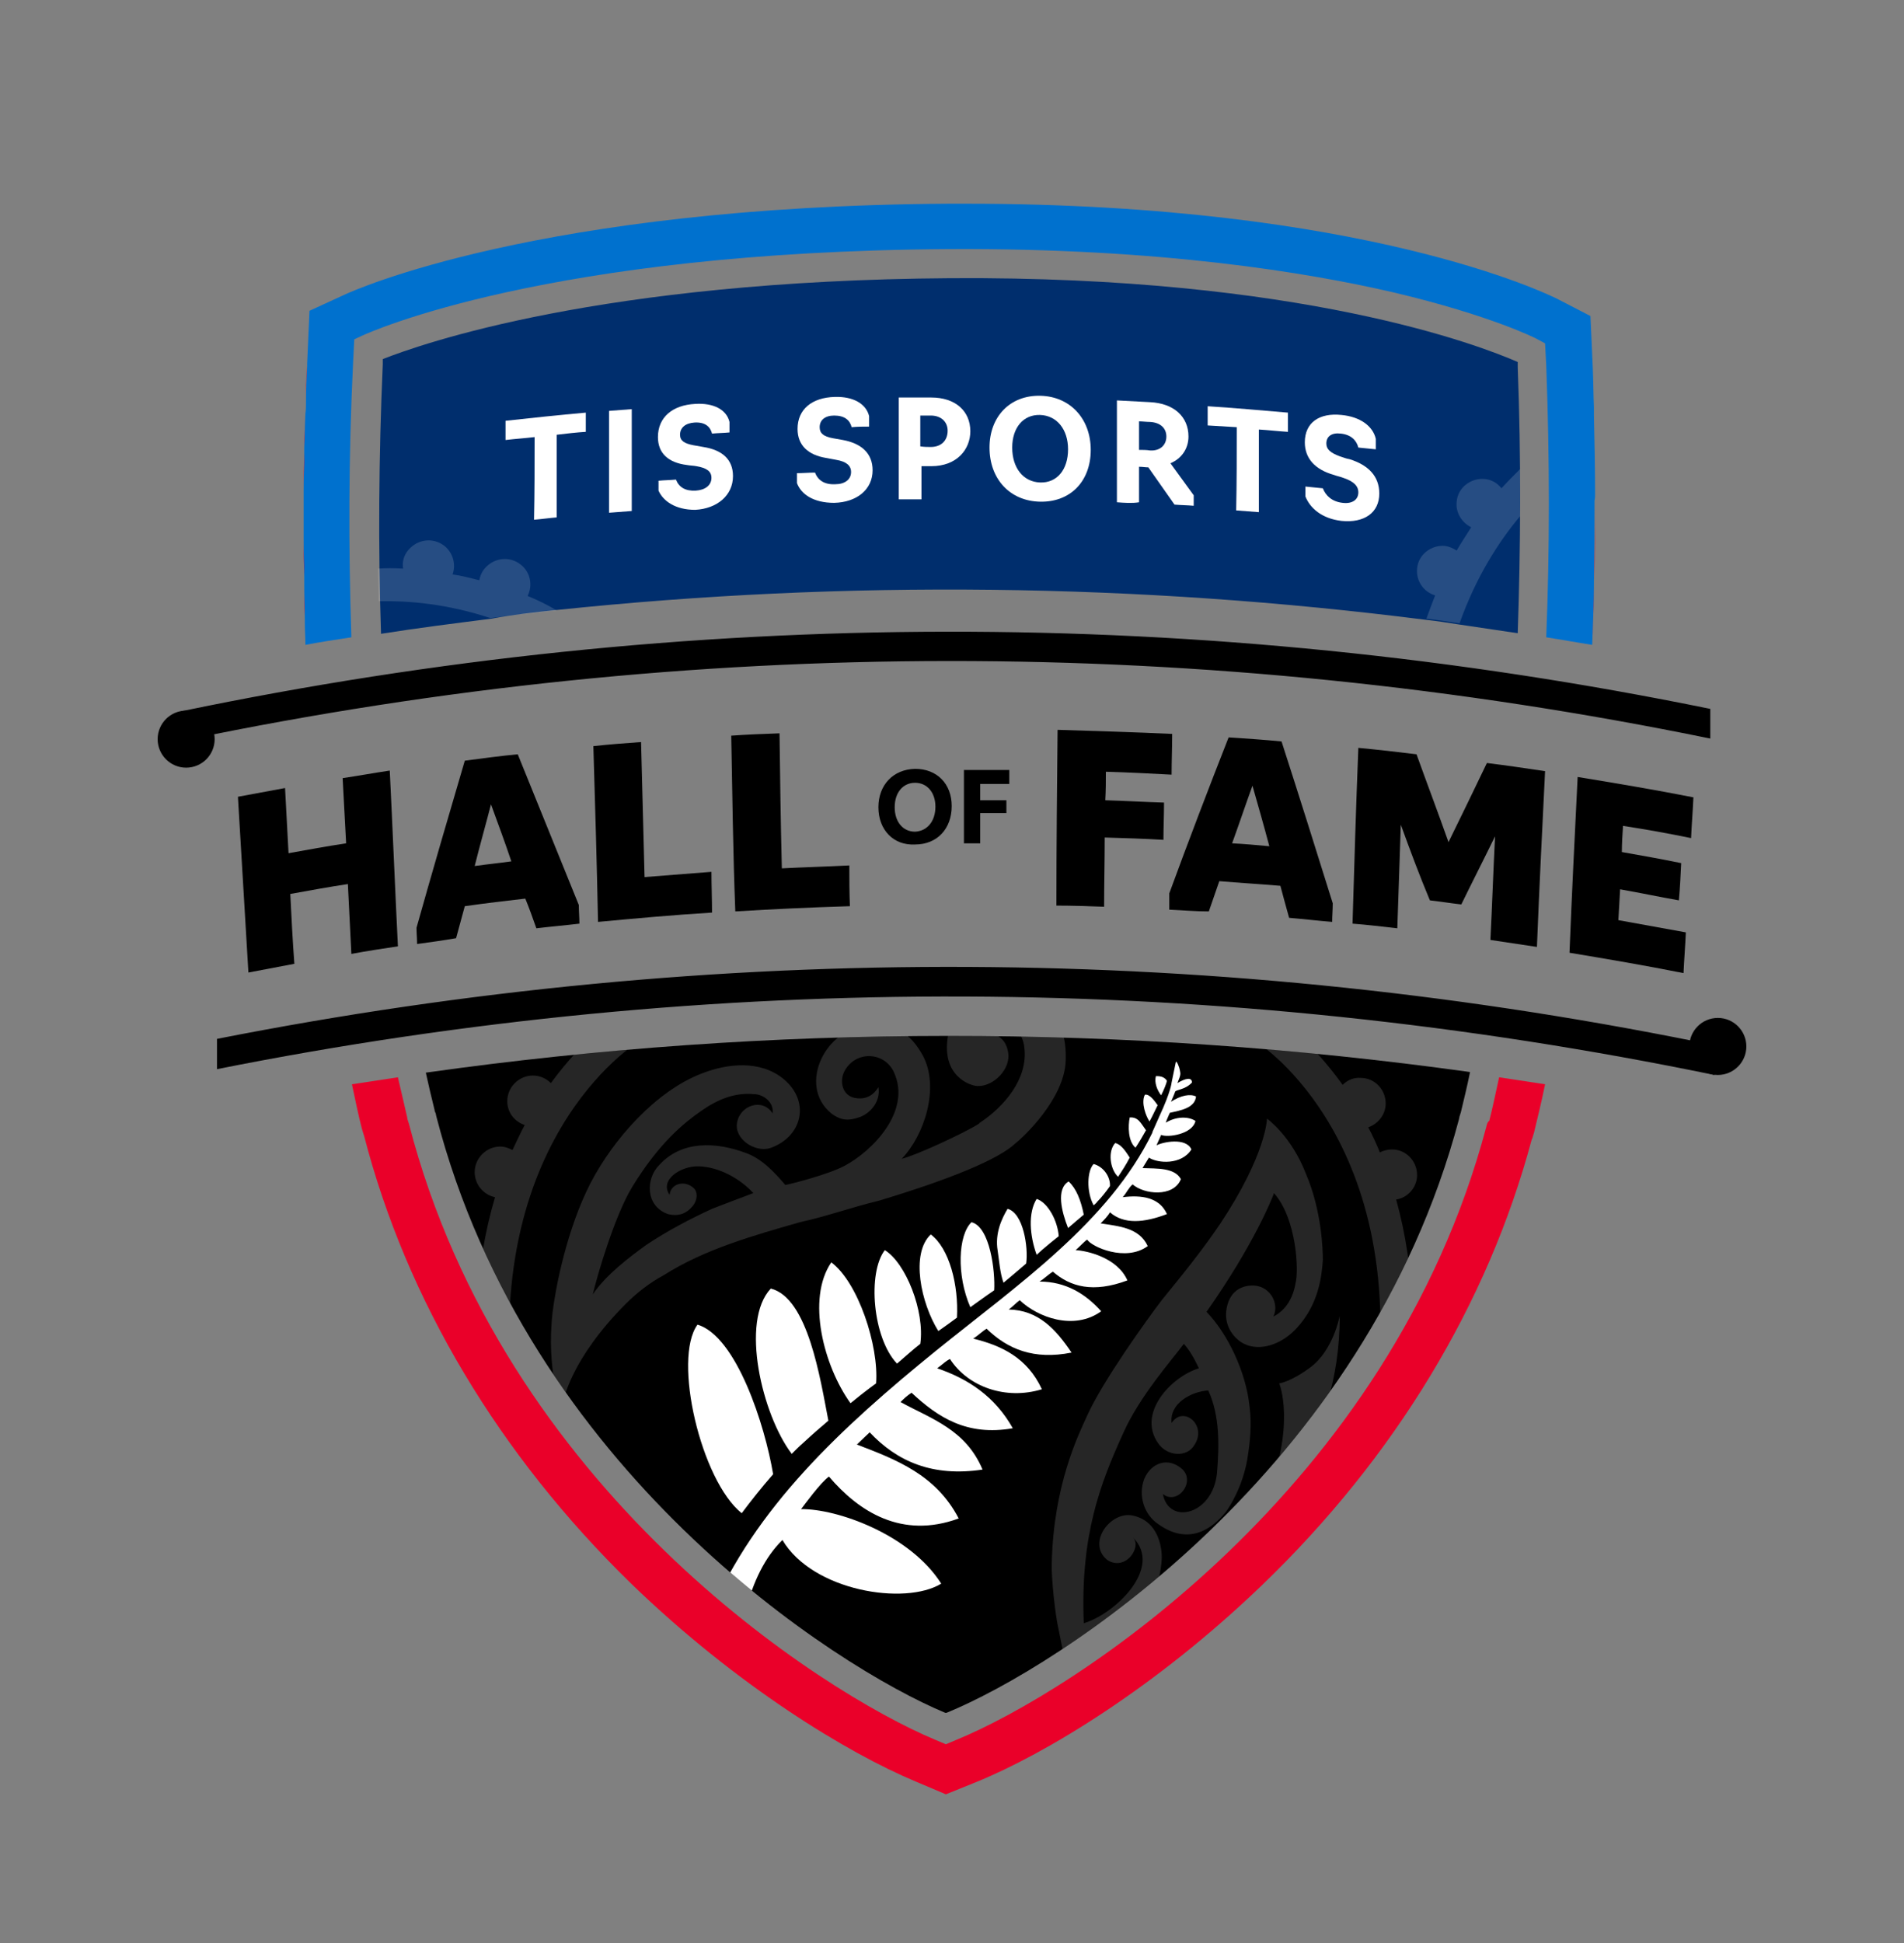
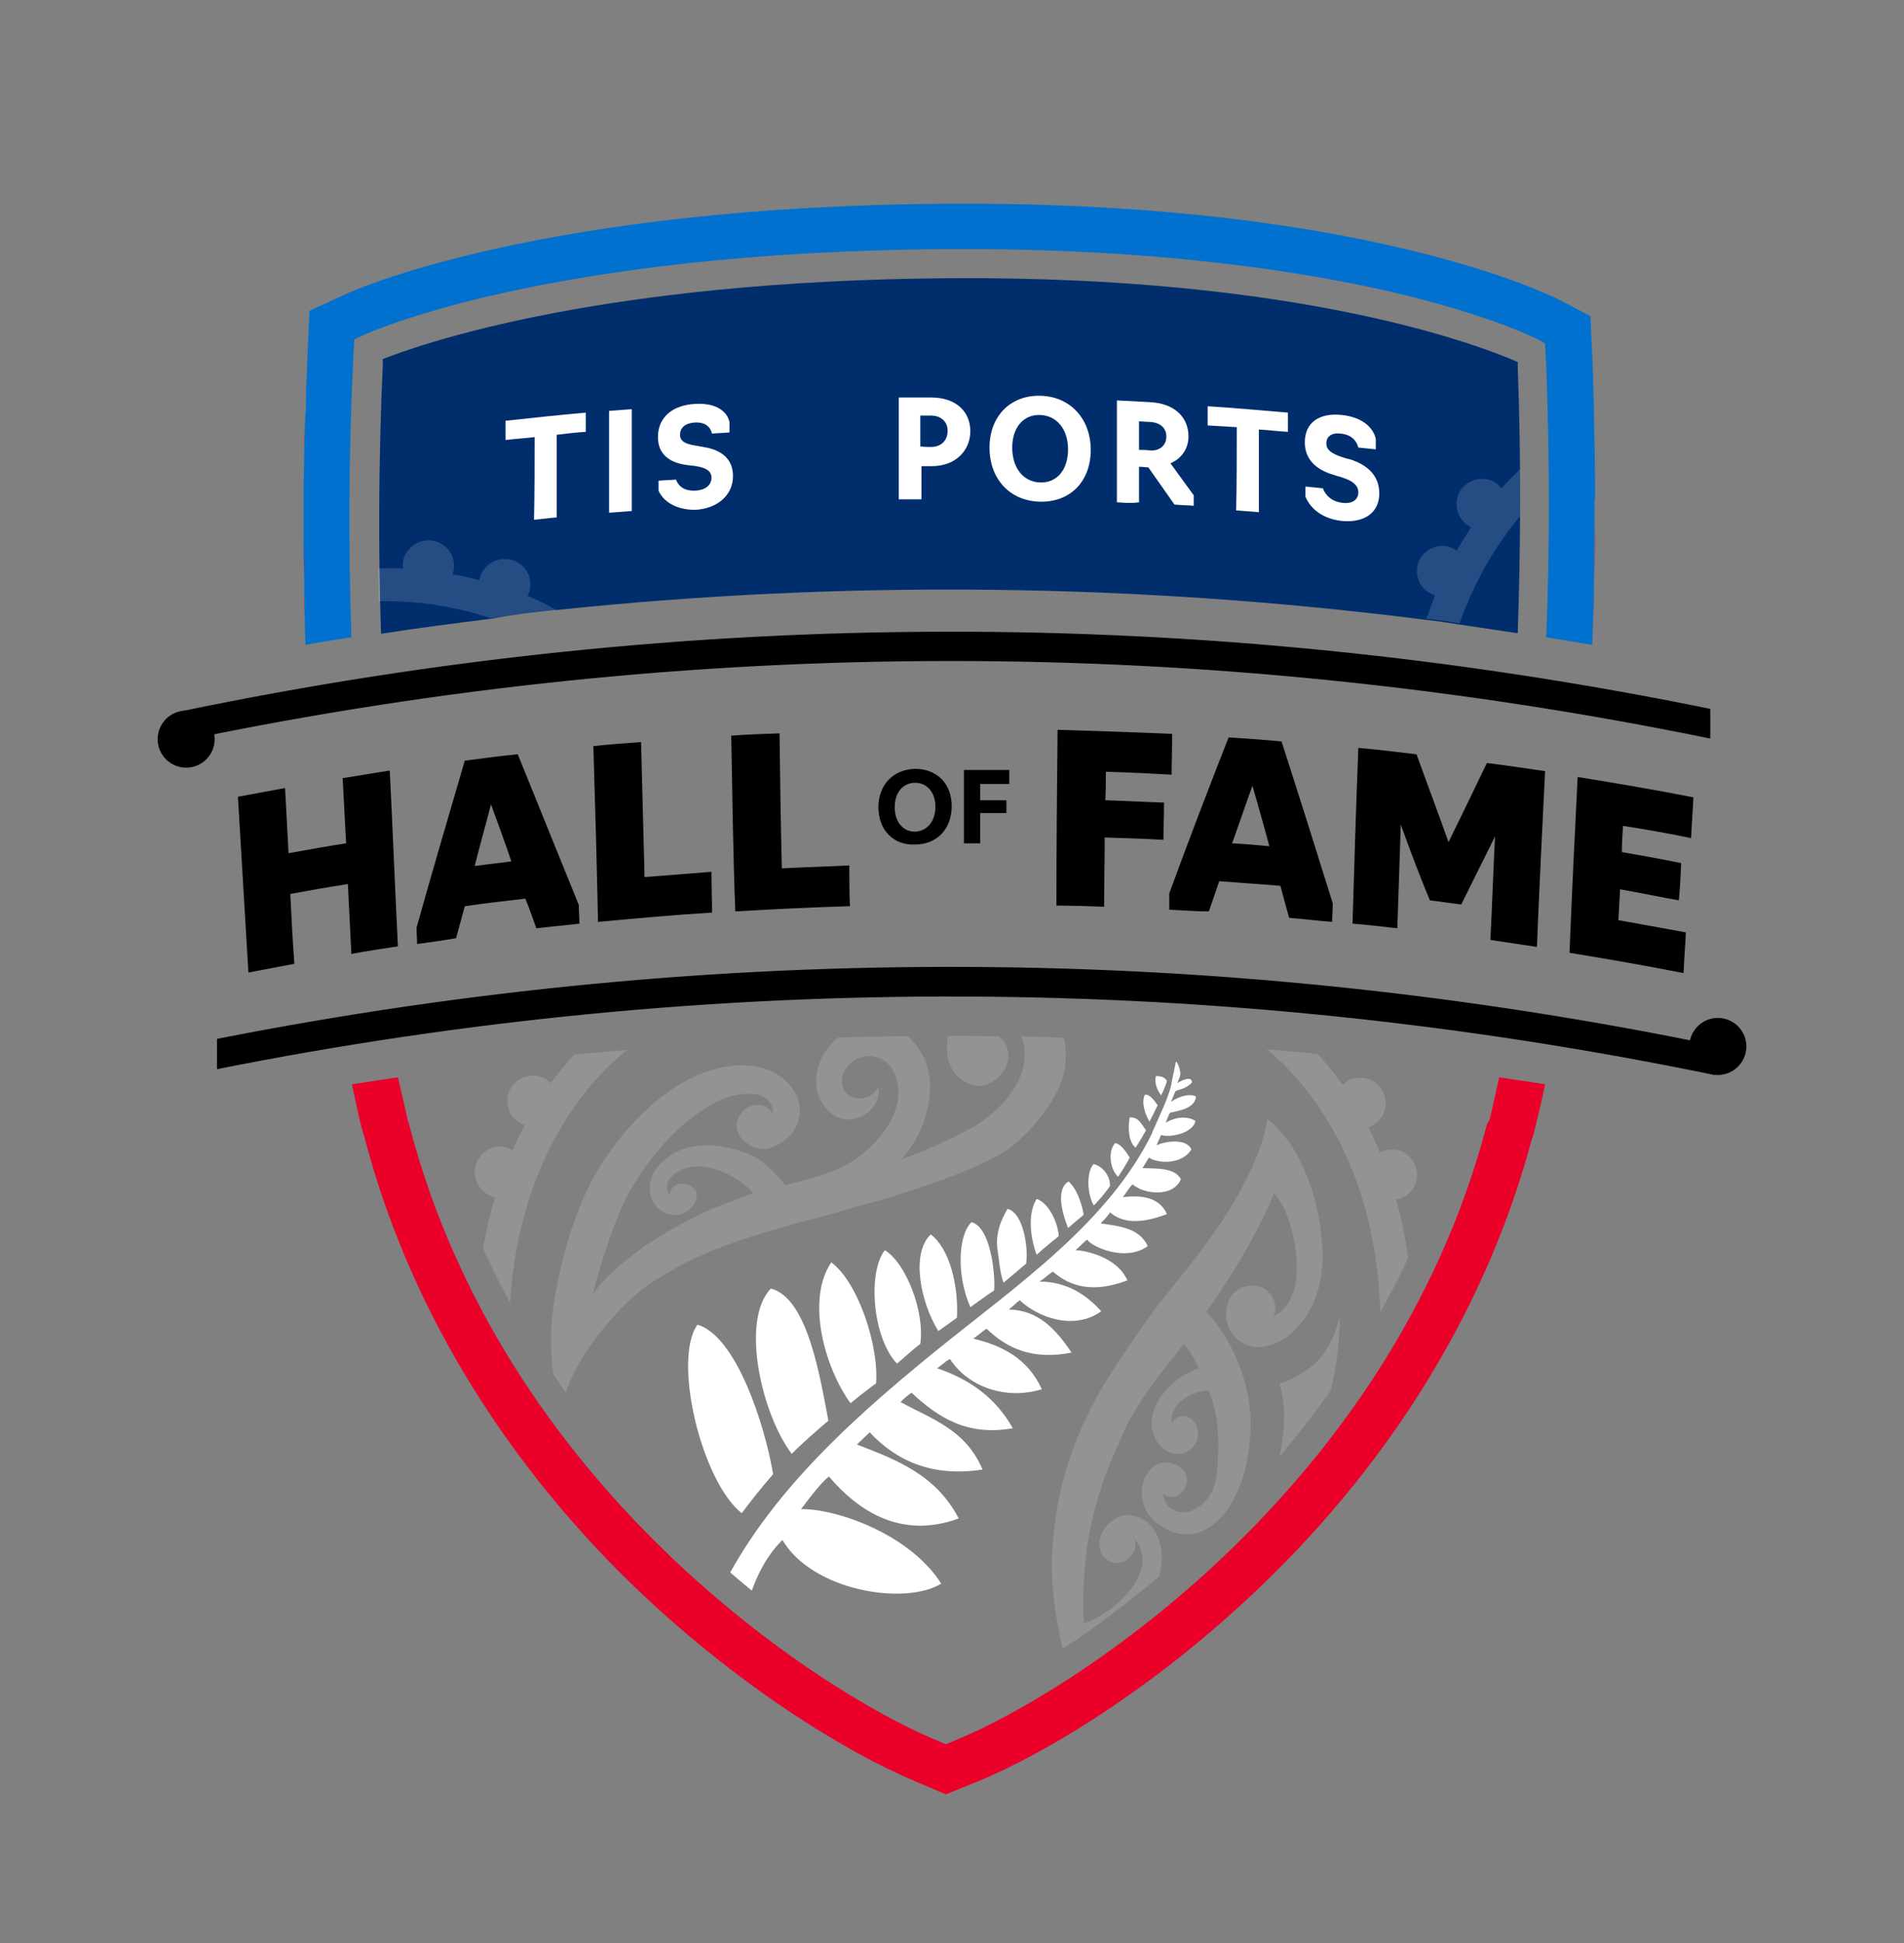
<svg xmlns="http://www.w3.org/2000/svg" xmlns:xlink="http://www.w3.org/1999/xlink" version="1.1" id="Layer_1" x="0px" y="0px" width="327.3px" height="333.9px" viewBox="0 0 327.3 333.9" style="enable-background:new 0 0 327.3 333.9;" xml:space="preserve">
  <rect x="0" y="0" width="327.3" height="333.9" fill="#808080" stroke="none" />
  <style type="text/css">
	.st0{fill:#002E6D;}
	.st1{fill:#FFFFFF;}
	.st2{fill:#EA0029;}
	.st3{fill:#0071CE;}
	.st4{opacity:0.15;fill:#FFFFFF;}
	.st5{opacity:0.15;clip-path:url(#SVGID_00000125592230053643025170000006044078913464586921_);fill:#FFFFFF;}
	.st6{clip-path:url(#SVGID_00000125592230053643025170000006044078913464586921_);}
</style>
  <g>
-     <path d="M74.9,191.3l0.1,0.5c15.7,60.7,68.5,94.6,87.5,102.5l0.1,0l0.1,0c19.1-7.8,72-41.4,88.1-102l0.1-0.5   c0.1-0.2,0.1-0.4,0.2-0.6c0.5-2.1,1.1-4.5,1.6-7c-59.5-8.3-119.9-8.3-179.5,0.1c0.5,2.3,1,4.4,1.5,6.4   C74.7,190.9,74.8,191.1,74.9,191.3z" />
    <path class="st0" d="M95.8,104.8c49.7-5.2,99.8-4.6,149.3,1.7c1.9,0.2,3.8,0.5,5.7,0.8c3.4,0.5,6.7,1,10.1,1.5   c0.5-14.6,0.6-30,0-45.7l0-0.9c-6.4-2.8-37.3-14.8-97.5-14.4c-60.2,0.4-91,11.3-97.6,13.9l0,0.9c-0.7,15.9-0.8,31.5-0.3,46.3   c6.3-1,12.7-1.8,19-2.6C88.2,105.6,92,105.2,95.8,104.8z" />
    <g>
      <path class="st1" d="M91.9,75.1c-1.7,0.2-3.3,0.3-5,0.5c0-1.1,0-2.2,0-3.3c4.6-0.5,9.2-1,13.8-1.4c0,1.1,0,2.2,0,3.3    c-1.7,0.1-3.3,0.3-5,0.5c0,4.7,0,9.5,0,14.2c-1.3,0.1-2.6,0.3-3.9,0.4C91.9,84.6,91.9,79.9,91.9,75.1z" />
      <path class="st1" d="M104.7,70.6c1.3-0.1,2.6-0.2,3.9-0.3c0,5.8,0,11.6,0,17.5c-1.3,0.1-2.6,0.2-3.9,0.3    C104.7,82.3,104.7,76.5,104.7,70.6z" />
      <path class="st1" d="M113.2,84.3c0-0.6,0-1.2,0-1.7c1-0.1,2-0.1,3-0.2c0.5,1.3,1.6,2,3.4,1.9c1.6-0.1,2.7-0.9,2.7-2.2    c0-1.1-0.8-1.7-2.6-2c-0.5-0.1-1.1-0.1-1.6-0.2c-3.2-0.4-5-2-5-4.8c0-3.4,2.5-5.5,6.4-5.7c3.2-0.2,5.4,1,5.9,3.1    c0,0.6,0,1.2,0,1.8c-1,0.1-2,0.1-3,0.2c-0.3-1.2-1.2-2-3-1.9c-1.6,0.1-2.5,0.9-2.5,2.1c0,1,0.7,1.5,2.3,1.8    c0.6,0.1,1.1,0.2,1.7,0.3c3.2,0.5,5.1,2.1,5.1,5c0,3.3-2.7,5.6-6.5,5.8C116.1,87.6,114,86.1,113.2,84.3z" />
-       <path class="st1" d="M137,83c0-0.6,0-1.2,0-1.7c1,0,2-0.1,3.1-0.1c0.5,1.3,1.6,2.1,3.5,2c1.6,0,2.7-0.8,2.7-2.1    c0-1.1-0.8-1.8-2.6-2.1c-0.5-0.1-1.1-0.2-1.6-0.3c-3.2-0.5-5-2.2-5-5c0-3.4,2.5-5.4,6.4-5.5c3.2-0.1,5.4,1.2,5.9,3.3    c0,0.6,0,1.2,0,1.8c-1,0-2,0-3,0.1c-0.3-1.2-1.2-2-3-2c-1.6,0-2.5,0.8-2.5,2c0,1,0.6,1.6,2.3,1.9c0.6,0.1,1.1,0.2,1.7,0.3    c3.2,0.6,5.1,2.3,5.1,5.2c0,3.3-2.7,5.5-6.6,5.6C139.8,86.4,137.7,84.9,137,83z" />
      <path class="st1" d="M154.5,68.3c1.9,0,3.7,0,5.6,0c4.1,0,6.7,2.3,6.7,5.8c0,3.1-2.3,6-6.7,6c-0.6,0-1.2,0-1.7,0    c0,1.9,0,3.8,0,5.7c-1.3,0-2.6,0-3.9,0C154.5,79.9,154.5,74.1,154.5,68.3z M160,76.8c1.8,0,2.9-1.1,2.9-2.8c0-1.5-1.1-2.6-2.9-2.6    c-0.6,0-1.2,0-1.8,0c0,1.8,0,3.6,0,5.3C158.9,76.8,159.5,76.8,160,76.8z" />
      <path class="st1" d="M170.1,76.9c0-5.3,3.5-9,8.7-8.9c5.2,0.1,8.7,4,8.7,9.3c0,5.4-3.5,9-8.7,8.9    C173.6,86.1,170.1,82.3,170.1,76.9z M183.6,77.2c0-3.4-1.9-5.8-4.8-5.9c-2.9-0.1-4.8,2.2-4.8,5.6c0,3.5,1.9,5.9,4.8,6    C181.7,83,183.6,80.7,183.6,77.2z" />
      <path class="st1" d="M192,86.3c0-5.8,0-11.6,0-17.5c1.9,0.1,3.8,0.2,5.7,0.3c4.1,0.2,6.6,2.5,6.6,5.9c0,2.1-1.2,3.8-3.1,4.6    c1.3,1.8,2.7,3.7,4,5.5c0,0.6,0,1.2,0,1.8c-1.1-0.1-2.2-0.1-3.3-0.2c-1.5-2.1-3-4.3-4.5-6.4c-0.5,0-1-0.1-1.6-0.1c0,2,0,4.1,0,6.1    C194.6,86.5,193.3,86.4,192,86.3z M197.7,77.4c1.7,0.1,2.8-0.9,2.8-2.4c0-1.4-1-2.4-2.8-2.5c-0.6,0-1.3-0.1-1.9-0.1    c0,1.6,0,3.3,0,4.9C196.4,77.3,197.1,77.3,197.7,77.4z" />
      <path class="st1" d="M212.6,73.4c-1.7-0.1-3.3-0.2-5-0.3c0-1.1,0-2.2,0-3.3c4.6,0.3,9.2,0.7,13.8,1.1c0,1.1,0,2.2,0,3.3    c-1.7-0.1-3.3-0.3-5-0.4c0,4.7,0,9.5,0,14.2c-1.3-0.1-2.6-0.2-3.9-0.3C212.6,82.8,212.6,78.1,212.6,73.4z" />
      <path class="st1" d="M224.4,85.3c0-0.6,0-1.2,0-1.7c1,0.1,2,0.2,3,0.3c0.5,1.3,1.6,2.3,3.4,2.5c1.6,0.2,2.7-0.5,2.7-1.8    c0-1.1-0.8-1.9-2.6-2.5c-0.5-0.2-1.1-0.3-1.6-0.5c-3.2-0.9-5-2.8-5-5.6c0-3.4,2.5-5.1,6.3-4.7c3.2,0.3,5.4,1.9,5.9,4.1    c0,0.6,0,1.2,0,1.8c-1-0.1-2-0.2-3-0.3c-0.3-1.2-1.2-2.2-3-2.4c-1.6-0.2-2.5,0.5-2.5,1.7c0,1,0.7,1.6,2.3,2.2    c0.6,0.2,1.1,0.4,1.7,0.5c3.2,1,5.1,2.9,5.1,5.9c0,3.3-2.6,5.1-6.5,4.7C227.2,89.1,225.2,87.3,224.4,85.3z" />
    </g>
    <path class="st1" d="M133.8,182.6C133.8,182.6,133.8,182.6,133.8,182.6C133.8,182.6,133.8,182.6,133.8,182.6z" />
    <path class="st1" d="M105.2,195.7C105.2,195.7,105.2,195.6,105.2,195.7C105.2,195.6,105.2,195.7,105.2,195.7z" />
    <path class="st2" d="M52.3,77c0-2,0.1-3.9,0.2-5.9C52.4,73.1,52.4,75,52.3,77z" />
-     <path class="st2" d="M52.5,69.1c0.1-2,0.1-4.1,0.2-6.2C52.7,65,52.6,67.1,52.5,69.1z" />
    <path class="st2" d="M273.7,110.7c0.1-3.5,0.2-7,0.3-10.6C274,103.7,273.8,107.2,273.7,110.7C273.7,110.7,273.7,110.7,273.7,110.7z   " />
    <path class="st2" d="M52.4,106.5c-0.1-2-0.1-4-0.1-6C52.3,102.5,52.4,104.5,52.4,106.5z" />
    <path class="st2" d="M274,71.4c0.1,4.6,0.2,9.1,0.2,13.6C274.2,80.5,274.1,75.9,274,71.4z" />
    <path class="st2" d="M255.6,193.2l-0.1,0.4c-16.6,62.5-71.3,97.2-91,105.3l-1.9,0.8l-1.9-0.8c-19.6-8.2-74.2-43.1-90.4-105.8   l-0.1-0.3c-0.1-0.3-0.2-0.6-0.2-0.8c-0.5-2.1-1-4.4-1.6-6.9c-2.6,0.4-5.3,0.8-7.9,1.2c0.6,2.8,1.1,5.3,1.7,7.6   c0.1,0.3,0.2,0.7,0.3,1l0.1,0.3c7.3,28.2,23.2,54.8,45.9,76.9c18.2,17.6,37.2,29.1,48.9,34l5.2,2.2l5.2-2.1   c11.8-4.8,30.8-16.2,49.1-33.8c22.9-22,38.9-48.5,46.4-76.6l0.1-0.2c0.1-0.3,0.2-0.7,0.3-1c0.6-2.5,1.3-5.3,1.9-8.3   c-2.6-0.4-5.3-0.8-7.9-1.2c-0.6,2.7-1.1,5.2-1.7,7.5C255.8,192.7,255.7,192.9,255.6,193.2z" />
    <path class="st3" d="M274.2,85c0-4.5-0.1-9-0.2-13.6c0-0.5,0-0.9,0-1.4c-0.1-2.3-0.1-4.5-0.2-6.8l-0.4-8.9l-5.8-3   C266.3,50.7,234.9,35,166,35c0,0,0,0,0,0c-0.9,0-1.9,0-2.8,0C92.6,35.4,60.6,50,59.3,50.6l-6.1,2.8l-0.4,9.1c0,0.1,0,0.3,0,0.4   c-0.1,2.1-0.2,4.1-0.2,6.2c0,0.7,0,1.3-0.1,2c-0.1,2-0.1,3.9-0.2,5.9c0,0.2,0,0.5,0,0.7c0,2.2-0.1,4.3-0.1,6.5c0,0.6,0,1.2,0,1.8   c0,2,0,3.9,0,5.9c0,0.2,0,0.4,0,0.6c0,2.2,0,4.3,0.1,6.5c0,0.5,0,1,0,1.5c0,2,0.1,4,0.1,6c0,0.2,0,0.3,0,0.5c0,1.3,0.1,2.5,0.1,3.8   c2.6-0.5,5.3-0.9,7.9-1.3c-0.5-15.1-0.5-31,0.3-47.3l0.2-3.9l1.3-0.6c1.3-0.6,31.8-14.5,101-14.9c36.1-0.2,61.6,4,76.6,7.5   c16.4,3.9,24.2,7.8,24.5,8l1.3,0.7l0.2,3.8c0.6,16,0.6,31.8,0,46.7c2.6,0.4,5.3,0.9,7.9,1.3c0.1-3.5,0.3-7,0.3-10.6   c0-0.1,0-0.3,0-0.4c0.1-4.5,0.1-9.1,0.1-13.8C274.2,85.6,274.2,85.3,274.2,85z" />
    <path class="st2" d="M274.2,86c0,4.6,0,9.2-0.1,13.8C274.1,95.2,274.2,90.6,274.2,86z" />
    <path class="st2" d="M52.3,99c0-2.2-0.1-4.3-0.1-6.5C52.2,94.7,52.2,96.9,52.3,99z" />
    <path class="st2" d="M52.2,91.9c0-2,0-3.9,0-5.9C52.2,88,52.2,89.9,52.2,91.9z" />
-     <path class="st2" d="M52.2,84.2c0-2.2,0-4.3,0.1-6.5C52.3,79.9,52.2,82,52.2,84.2z" />
    <path class="st4" d="M90.7,102.4c0.9-1.8,0.5-4.1-1.2-5.4c-1.9-1.5-4.6-1.2-6.2,0.7c-0.5,0.6-0.8,1.3-0.9,2c-1.6-0.4-3.1-0.8-4.6-1   c0.6-1.7,0.1-3.7-1.4-4.9c-1.9-1.5-4.6-1.2-6.2,0.7c-0.8,0.9-1.1,2.1-0.9,3.2c-1.5-0.1-3-0.1-4.3,0c0,1.9,0.1,3.7,0.1,5.6   c5-0.1,11.6,0.4,19.2,2.9c3.8-0.5,7.6-0.9,11.4-1.3C94.1,103.9,92.4,103.1,90.7,102.4z" />
    <path class="st4" d="M261.3,88.7c0-2.7,0-5.4,0-8.1c-1,1-2.1,2.1-3.2,3.3c-0.7-0.9-1.7-1.5-2.9-1.6c-2.4-0.2-4.6,1.5-4.8,3.9   c-0.2,1.9,0.9,3.6,2.5,4.4c-0.8,1.3-1.7,2.6-2.5,4c-0.6-0.4-1.3-0.7-2-0.8c-2.4-0.2-4.6,1.5-4.8,3.9c-0.2,2.1,1.1,4,3.1,4.6   c-0.5,1.3-1,2.6-1.5,4c1.9,0.2,3.8,0.5,5.7,0.8C253.7,99.2,257.6,93.1,261.3,88.7z" />
    <g>
      <defs>
        <path id="SVGID_1_" d="M74.9,191.3l0.1,0.5c15.7,60.7,68.5,94.6,87.5,102.5l0.1,0l0.1,0c19.1-7.8,72-41.4,88.1-102l0.1-0.5     c0.1-0.2,0.1-0.4,0.2-0.6c0.5-2.1,1.1-4.5,1.6-7c-59.5-8.3-119.9-8.3-179.5,0.1c0.5,2.3,1,4.4,1.5,6.4     C74.7,190.9,74.8,191.1,74.9,191.3z" />
      </defs>
      <clipPath id="SVGID_00000112604226702578654190000004023682351158692002_">
        <use xlink:href="#SVGID_1_" style="overflow:visible;" />
      </clipPath>
      <path style="opacity:0.15;clip-path:url(#SVGID_00000112604226702578654190000004023682351158692002_);fill:#FFFFFF;" d="    M230.3,226.1c0,0-1.1,5.9-5,8.8c-3.3,2.5-5.4,2.8-5.4,2.8s3,7.1-2.4,20.2C217,259.1,230.3,248.7,230.3,226.1z" />
      <g style="clip-path:url(#SVGID_00000112604226702578654190000004023682351158692002_);">
        <path class="st1" d="M204.9,186c0-1-1.2-0.7-2.5,0.1c0.7-1.7,0.5-1.6,0.4-2.3c0-0.2-0.6-1.9-0.7-1.2c-0.2,1-0.7,3.4-0.7,3.4     s-0.1,1.5-2.1,5.8c-0.4,0.9-0.8,1.8-1.2,2.7c0,0,0,0,0,0.1c-7.5,15.4-23.1,26.1-37.1,37.4c-16.4,13.3-31.3,27.1-39,45.4     c1.4,4.6,2.1,10.3,3.9,14.1c1-10.3,2.4-20.8,8.6-26.9c5.2,8.8,21.1,11.3,27.3,7.5c-5.4-8.5-18-12.9-24.1-12.8     c0.7-0.9,3.3-4.5,4.8-5.6c5.1,6,12.5,10.8,22.3,7.2c-3.9-7.5-10.7-10.1-17.5-12.7c0.9-0.9,1.7-1.6,2.2-2.1     c4.7,5,10.8,7.7,19.4,6.4c-2.9-6.9-8.8-8.7-14.1-11.6c0.4-0.4,1.1-1.1,1.9-1.6c4.5,4.2,9.5,7.5,17.4,6.1     c-3.1-5.5-7.7-8.5-13-10.3c1.1-0.8,1.4-1.2,2.2-1.6c3.1,4.8,9.6,7.1,15.8,5.2c-2.5-5.4-6.9-7.5-11.8-8.7c0.8-0.5,1.6-1.3,2.3-1.7     c3.6,3.5,8.1,5.4,14.6,4.1c-2.7-4-5.7-7.3-10.8-7.4c0.7-0.5,1.2-1.1,1.9-1.6c3,2.9,9.3,5.3,14,1.9c-2.7-3-6.1-5.1-10.6-5.1     c0.8-0.5,1.6-1.3,2.3-1.7c3,2.6,6.9,3.7,12.8,1.5c-1.7-3.9-6.9-5.1-8.9-5.2c0.7-0.6,1.7-1.7,2-1.8c0.7,1.2,6.6,3.9,10.4,1.1     c-1.5-3.2-5-3.4-8.1-3.9c0.5-0.5,1.2-1.2,1.6-1.9c2.4,2.1,5.9,1.8,9.8,0.3c-1.3-2.9-4.4-3.3-7.6-2.9c0.7-0.8,1-1.6,1.7-2.2     c1.9,1.7,7,2.3,8.3-0.9c-1.1-2-4.1-1.8-6.6-1.9c0.3-0.5,1.1-1.8,1.1-1.8c1.5,1,5.6,1.3,7.3-1.4c-0.9-2.1-4.9-1.3-6-0.7     c0.1-0.2,0.8-1.8,0.8-1.8c1.1,0.5,5.4-0.1,5.9-2.4c-1.2-0.8-3.3-0.8-5.1,0.3c0.1-0.4,0.7-1.7,0.7-1.7c1.8-0.4,4.3-0.8,4.5-2.8     c-1-0.5-2.6-0.2-4.3,0.9c0.1-0.3,0.5-1.1,0.7-1.7C202.1,187.2,203.7,187.3,204.9,186z" />
        <path class="st1" d="M152.1,214.8c-3,3.9-2.1,15.1,2.1,19.5c1.3-1.1,2.7-2.4,4-3.4C159,225.3,155.7,217,152.1,214.8z" />
        <path class="st1" d="M173.2,207.7c-1,1.7-2.2,4.2-1.7,7.2c0.3,2,0.4,3.8,1,5.5c1.1-0.9,2.5-2.1,3.9-3.3     C176.8,214.3,175.9,208.4,173.2,207.7z" />
        <path class="st1" d="M183.7,203c-2.2,1.3-1.2,5.2-0.1,8c0.9-0.8,1.9-1.6,2.7-2.3C185.8,206.2,185,204.2,183.7,203z" />
        <path class="st1" d="M178.2,206c-1.5,2.4-1.2,6.3,0,9.6c0.3-0.3,0.7-0.6,1-0.9c0.8-0.7,1.8-1.5,2.8-2.3     C181.8,209.7,180.1,206.6,178.2,206z" />
        <path class="st1" d="M188,200c-1.1,1.1-1.3,4.7,0,7.1c0.2-0.2,0.5-0.4,0.6-0.6c0.7-0.7,1.5-1.7,2.2-2.7     C190.9,202.3,189.8,200.5,188,200z" />
        <path class="st1" d="M167,210c-2.3,2.2-2.6,9.1-0.2,14.6c2.2-1.6,4.1-2.9,4.1-2.9C171.1,218.5,170.2,210.8,167,210z" />
        <path class="st1" d="M132.5,221.4c-5.3,5.6-1.5,21.7,3.6,28.4c0.7-0.7,1.4-1.4,2.1-2c1.5-1.4,2.9-2.6,4.2-3.7     C141,236.9,138.9,223,132.5,221.4z" />
        <path class="st1" d="M119.9,227.6c-4.3,5.9,0.6,26.8,7.6,32.4c1.5-2,3.3-4.3,5.4-6.7C131.5,244.9,126.6,229.6,119.9,227.6z" />
        <path class="st1" d="M142.9,216.9c-4.3,6.3-1.3,17.8,3.3,24.2c2.8-2.3,4.4-3.4,4.4-3.4C151.1,231.2,147.5,220.3,142.9,216.9z" />
        <path class="st1" d="M160,212.1c-3.5,3.3-1.7,11.8,1.3,16.6c1-0.7,2-1.4,3.2-2.3C164.8,220.8,163.2,214.5,160,212.1z" />
        <path class="st1" d="M194.2,192c-0.3,1.5-0.3,4.1,1,5.2c0.6-0.9,1.3-2.1,1.8-3C196.1,193,195.7,191.9,194.2,192z" />
        <path class="st1" d="M191.7,196.4c-1.3,1.4-0.9,4.5,0.5,5.8c0.4-0.6,1.4-2.1,2-3.3C193.5,197.8,192.7,196.6,191.7,196.4z" />
        <path class="st1" d="M198.7,184.9c-0.3,1.1,0.2,2.4,0.9,3.3c0.5-1,0.9-2,1-2.5C200.1,184.9,199.2,184.9,198.7,184.9z" />
        <path class="st1" d="M196.8,188.1c-0.7,1.4,0.2,3.7,0.8,4.6c0.5-0.9,1-2,1.4-2.8C198.5,189.2,197.6,187.9,196.8,188.1z" />
      </g>
      <path style="opacity:0.15;clip-path:url(#SVGID_00000112604226702578654190000004023682351158692002_);fill:#FFFFFF;" d="    M224.5,201.7c-2.5-6.5-6.7-9.5-6.7-9.5s-0.1,6.1-8,18c-3.1,4.6-6.6,8.9-10.1,13.2c-2.6,3.4-10.2,14-12.8,19.8    c-1.5,3.3-5.8,11.9-6.1,25.4c-0.1,2.5,0.6,9,1.2,11.5c1.1,5.6,2.3,11.7,6.1,16c0.8-0.5,0.7-6,0.6-6.8c-0.4-1.6-1-3.1-1.3-4.7    c3.7-2.2,11.8-7.3,12.3-16.7c0.1-2-0.6-6.6-5-7.5c-3.8-0.8-7.9,4.7-4.4,7.6c1.3,0.9,2.8,0.7,3.9-0.4c0.7-0.7,1.6-2.4,0.5-3.5    c5.4,5.3-3.2,13.3-8.4,14.8c-0.6-15.1,2.8-23.9,6.8-32.7c2.8-6.3,8.4-12.6,10.4-15.3c0.9,1,1.7,2.3,2.6,4.2    c-4.7,1.4-10.7,7.7-7,12.9c1.6,2.3,5,2.4,6.2,0.3c2.3-3.4-1.9-6.9-3.9-3.8c-0.4-3.4,3.4-5.4,6.3-5.6c2,4.3,1.9,9.5,1.5,14.2    c-0.7,7.2-8.3,9-9.3,3.6c2.5,2,5.7-2.1,3.3-4.3c-2.4-2.1-5.3-1.1-6.5,1.7c-1.1,2.9,0,6.1,2.3,7.7c6.3,4.6,10.6-0.7,11.7-2    c0.7-0.9,2.9-4.4,3.7-9c0.5-3,0.8-6.1,0.4-9.1c-0.6-6-3.8-12.6-7.4-16.3c8.1-11.5,11.3-19.5,11.6-20.4c3.9,4.4,4.3,13.4,3.7,15.5    c-0.4,2.4-1.6,4.6-3.8,5.7c1-2.1-0.4-4.7-2.6-5.2c-1.1-0.3-4.9-0.4-5.5,4.2c-0.4,3.1,1.9,5.4,3.6,5.9c0,0-0.1,0-0.1,0    c3.1,1.1,6.5-0.6,8.6-2.9c3.8-4.1,4.3-8.9,4.5-11.7C227.4,214.7,227.2,208,224.5,201.7z" />
      <path style="opacity:0.15;clip-path:url(#SVGID_00000112604226702578654190000004023682351158692002_);fill:#FFFFFF;" d="    M109.3,179.3l-1.5-2.4l-1.5-2.4c-0.5,0.3-6,3.9-11.6,11.6c-0.8-0.8-1.9-1.3-3.1-1.3c-2.4,0-4.4,2-4.4,4.4c0,1.9,1.2,3.5,3,4.1    c-0.7,1.3-1.4,2.8-2.1,4.3c-0.6-0.3-1.3-0.6-2.1-0.6c-2.4,0-4.4,2-4.4,4.4c0,2.1,1.5,3.9,3.5,4.3c-3.4,11.4-4.7,26.4-1,45.4    l5.5-1.1C79.7,198.9,108.1,180.1,109.3,179.3z" />
      <path style="opacity:0.15;clip-path:url(#SVGID_00000112604226702578654190000004023682351158692002_);fill:#FFFFFF;" d="    M216.4,179.3l1.5-2.3l1.5-2.3c0.5,0.4,5.9,4,11.4,11.7c0.8-0.8,1.9-1.3,3.1-1.2c2.4,0,4.3,2,4.3,4.4c0,1.9-1.3,3.5-3,4.1    c0.7,1.3,1.4,2.8,2,4.3c0.6-0.3,1.3-0.5,2.1-0.5c2.4,0,4.3,2,4.3,4.4c0,2.1-1.6,3.9-3.6,4.2c3.2,11.5,4.3,26.4,0.3,45.5l-5.5-1.2    C245.7,199.3,217.6,180.1,216.4,179.3z" />
      <path style="opacity:0.15;clip-path:url(#SVGID_00000112604226702578654190000004023682351158692002_);fill:#FFFFFF;" d="    M151.1,206.3c12.3-3.7,20.5-7.1,23.4-9.8c1.4-1.1,8.5-7.7,8.7-14.3c0.3-8.2-4.8-10.6-6.4-11.4c-6.4-2.3-13.6,1.5-14,8.5    c-0.4,6.1,4.5,7.4,5.4,7.3c2.7,0,5.6-3,5.1-5.8c-0.7-4-4.5-3.2-4.7-3.2c0.8-2.1,3.5-2.4,5.1-1.6c1.4,0.7,2.3,2.6,2.4,4.1    c0.6,5.3-3.5,10.1-7.8,12.9l0.1,0c-2.6,1.7-11.4,5.7-13.4,6.1c3.9-4,6.6-12.3,3.6-17.8c-2.2-3.9-4.7-5.4-9.4-4.9    c-7-0.1-12.3,10-6.3,14.9c1.7,1.3,3.1,1.3,5,0.6c2-0.8,3.5-2.9,3.1-5.1c-0.8,1.3-2,2.1-3.7,1.9c-2.3-0.2-3-2.5-2.3-4.3    c1.7-3.9,7-3.9,8.7-0.1c3,6.7-3.8,13.5-8.5,16c-2.8,1.5-9.1,3.1-10.2,3.3c-1.9-2.2-4-4.5-6.8-5.5c-5.1-1.9-11-2.2-14.9,2.1    c-2.3,2.3-2.4,7,1.5,8.4c2,0.5,3.3-0.2,4.3-1.4c0.8-1,0.9-2.4,0.1-3.1c-1.6-1.4-3.9-0.7-4.1,1.2c-1.8-2.6,2-5,5-4.9    c3.5,0.1,7.1,2.1,9.4,4.6c-2.4,0.9-4.8,1.8-7.1,2.7c-3.9,1.8-7.7,3.8-11.3,6.2c-2.9,2.1-6.9,5.1-9.2,8.5    c0.8-3.4,3.8-13.6,6.8-18.5c4.6-7.5,8.8-10.9,11.8-13c3-2.1,5.9-3.2,9.1-2.9c1.7,0,3.5,1.5,3.2,3.3c-1.7-2.7-5.6-1.4-6.1,1.6    c-0.5,2.8,3,5.1,5.6,4.4c5.6-1.9,7.1-8,2.4-11.9c-4-3.3-9.7-2.7-14.2-0.9c-7.7,3-15,11.1-19,18.8c-4.1,8-6,18-6.5,22.1    c-1.2,10.2,1.6,17,1.7,16.2c0-0.9,1.5-8.2,10.9-17.6c1.9-1.9,4.1-3.6,6.5-4.9l0,0c7.1-4.5,15.4-6.8,23.4-9.1    C142.1,209,146.5,207.4,151.1,206.3z" />
    </g>
    <circle cx="32" cy="127" r="4.9" />
    <circle cx="295.3" cy="179.8" r="4.9" />
    <path d="M294,121.8c-87.2-17.8-175.6-17.7-262.8,0.4l1,4.9c86.9-18,174.9-18,261.8-0.2V121.8z" />
    <path d="M37.3,178.5v5.2c85.4-17,172-16.6,257.4,1l1-4.9C210,162,123.1,161.6,37.3,178.5z" />
    <g>
      <path d="M40.9,136.9c2.7-0.5,5.4-1,8.1-1.5c0.2,3.7,0.4,7.5,0.6,11.2c3.3-0.6,6.6-1.2,9.9-1.7c-0.2-3.7-0.4-7.5-0.6-11.2    c2.7-0.4,5.4-0.9,8.1-1.3c0.5,10.1,0.9,20.1,1.4,30.2c-2.7,0.4-5.3,0.8-8,1.3c-0.2-4-0.4-8-0.6-12c-3.3,0.5-6.6,1.1-9.9,1.7    c0.2,4,0.4,8,0.7,12c-2.7,0.5-5.3,1-7.9,1.5C42.1,157.1,41.5,147,40.9,136.9z" />
      <path d="M71.7,162.2c0-0.9-0.1-1.9-0.1-2.8c2.7-9.6,5.5-19.2,8.3-28.7c3-0.4,6-0.8,9.1-1.1c3.5,8.6,7,17.3,10.5,25.9    c0,1.1,0.1,2.1,0.1,3.2c-2.5,0.3-4.9,0.5-7.4,0.8c-0.6-1.7-1.2-3.4-1.9-5.1c-3.5,0.4-6.9,0.8-10.4,1.3c-0.5,1.8-1,3.7-1.5,5.5    C76.1,161.6,73.9,161.9,71.7,162.2z M84.4,138.2c-0.9,3.5-1.9,7-2.8,10.6c2.1-0.3,4.2-0.5,6.3-0.8    C86.8,144.7,85.6,141.5,84.4,138.2z" />
      <path d="M102,128.2c2.7-0.3,5.5-0.5,8.2-0.7c0.2,7.7,0.4,15.4,0.6,23.2c3.8-0.3,7.7-0.6,11.5-0.9c0,2.3,0.1,4.7,0.1,7    c-6.6,0.4-13.1,1-19.6,1.6C102.6,148.3,102.3,138.3,102,128.2z" />
      <path d="M125.7,126.4c2.8-0.2,5.5-0.3,8.3-0.4c0.1,7.7,0.2,15.4,0.4,23.2c3.9-0.2,7.7-0.3,11.6-0.5c0,2.3,0,4.7,0.1,7    c-6.6,0.2-13.1,0.5-19.7,0.9C126,146.5,125.9,136.4,125.7,126.4z" />
      <path d="M151,138.7c0-3.8,2.5-6.5,6.3-6.6c3.8,0,6.3,2.6,6.3,6.4c0,3.9-2.5,6.6-6.3,6.6C153.6,145.3,151,142.6,151,138.7z     M160.8,138.6c0-2.4-1.4-4.1-3.5-4.1c-2.1,0-3.5,1.7-3.5,4.2c0,2.5,1.4,4.2,3.5,4.2C159.4,142.8,160.8,141.1,160.8,138.6z" />
      <path d="M165.7,132.3c2.6,0,5.2,0,7.8,0c0,0.8,0,1.6,0,2.4c-1.7,0-3.3,0-5,0c0,0.9,0,1.9,0,2.8c1.5,0,3,0,4.5,0c0,0.7,0,1.5,0,2.2    c-1.5,0-3,0-4.5,0c0,1.7,0,3.5,0,5.2c-0.9,0-1.9,0-2.8,0C165.7,140.7,165.7,136.5,165.7,132.3z" />
      <path d="M181.8,125.4c6.6,0.2,13.1,0.4,19.7,0.7c0,2.3-0.1,4.7-0.1,7c-3.8-0.2-7.6-0.4-11.3-0.5c0,1.6,0,3.2-0.1,4.9    c3.4,0.1,6.7,0.3,10.1,0.4c0,2.1-0.1,4.2-0.1,6.4c-3.4-0.2-6.7-0.3-10.1-0.4c0,4-0.1,7.9-0.1,11.9c-2.7-0.1-5.4-0.2-8.2-0.2    C181.6,145.5,181.7,135.4,181.8,125.4z" />
      <path d="M201,156.3c0-0.9,0-1.9,0-2.8c3.3-9,6.7-17.9,10.2-26.8c3.1,0.2,6.1,0.4,9.1,0.7c3,9.3,5.9,18.5,8.8,27.8    c0,1.1-0.1,2.1-0.1,3.2c-2.5-0.2-5-0.5-7.4-0.7c-0.5-1.8-1-3.6-1.5-5.5c-3.5-0.3-7-0.5-10.5-0.8c-0.6,1.7-1.2,3.5-1.8,5.2    C205.5,156.6,203.3,156.4,201,156.3z M215.3,135c-1.2,3.3-2.3,6.6-3.5,9.9c2.1,0.1,4.2,0.3,6.4,0.5    C217.3,142,216.3,138.5,215.3,135z" />
      <path d="M240.8,141.7c-0.2,5.9-0.4,11.9-0.6,17.8c-2.6-0.3-5.1-0.6-7.7-0.8c0.3-10.1,0.6-20.1,1-30.2c3.3,0.3,6.7,0.7,10,1.1    c1.8,5,3.7,10,5.5,15.1c2.2-4.5,4.4-9,6.6-13.6c3.3,0.4,6.6,0.9,10,1.4c-0.5,10.1-1,20.1-1.4,30.2c-2.7-0.4-5.4-0.8-8-1.2    c0.3-5.9,0.5-11.9,0.8-17.8c-1.9,3.9-3.9,7.8-5.8,11.7c-1.8-0.2-3.6-0.5-5.4-0.7C244,150.4,242.4,146.1,240.8,141.7z" />
      <path d="M271.2,133.5c6.7,1.1,13.3,2.2,19.9,3.5c-0.1,2.3-0.3,4.7-0.4,7c-3.9-0.8-7.8-1.5-11.7-2.1c-0.1,1.5-0.2,3-0.2,4.5    c3.4,0.6,6.8,1.2,10.2,1.9c-0.1,2.1-0.2,4.2-0.4,6.4c-3.4-0.6-6.7-1.3-10.1-1.9c-0.1,1.8-0.2,3.5-0.3,5.3    c3.9,0.7,7.8,1.4,11.6,2.1c-0.1,2.3-0.3,4.7-0.4,7c-6.5-1.3-13-2.4-19.6-3.5C270.2,153.6,270.7,143.5,271.2,133.5z" />
    </g>
  </g>
</svg>